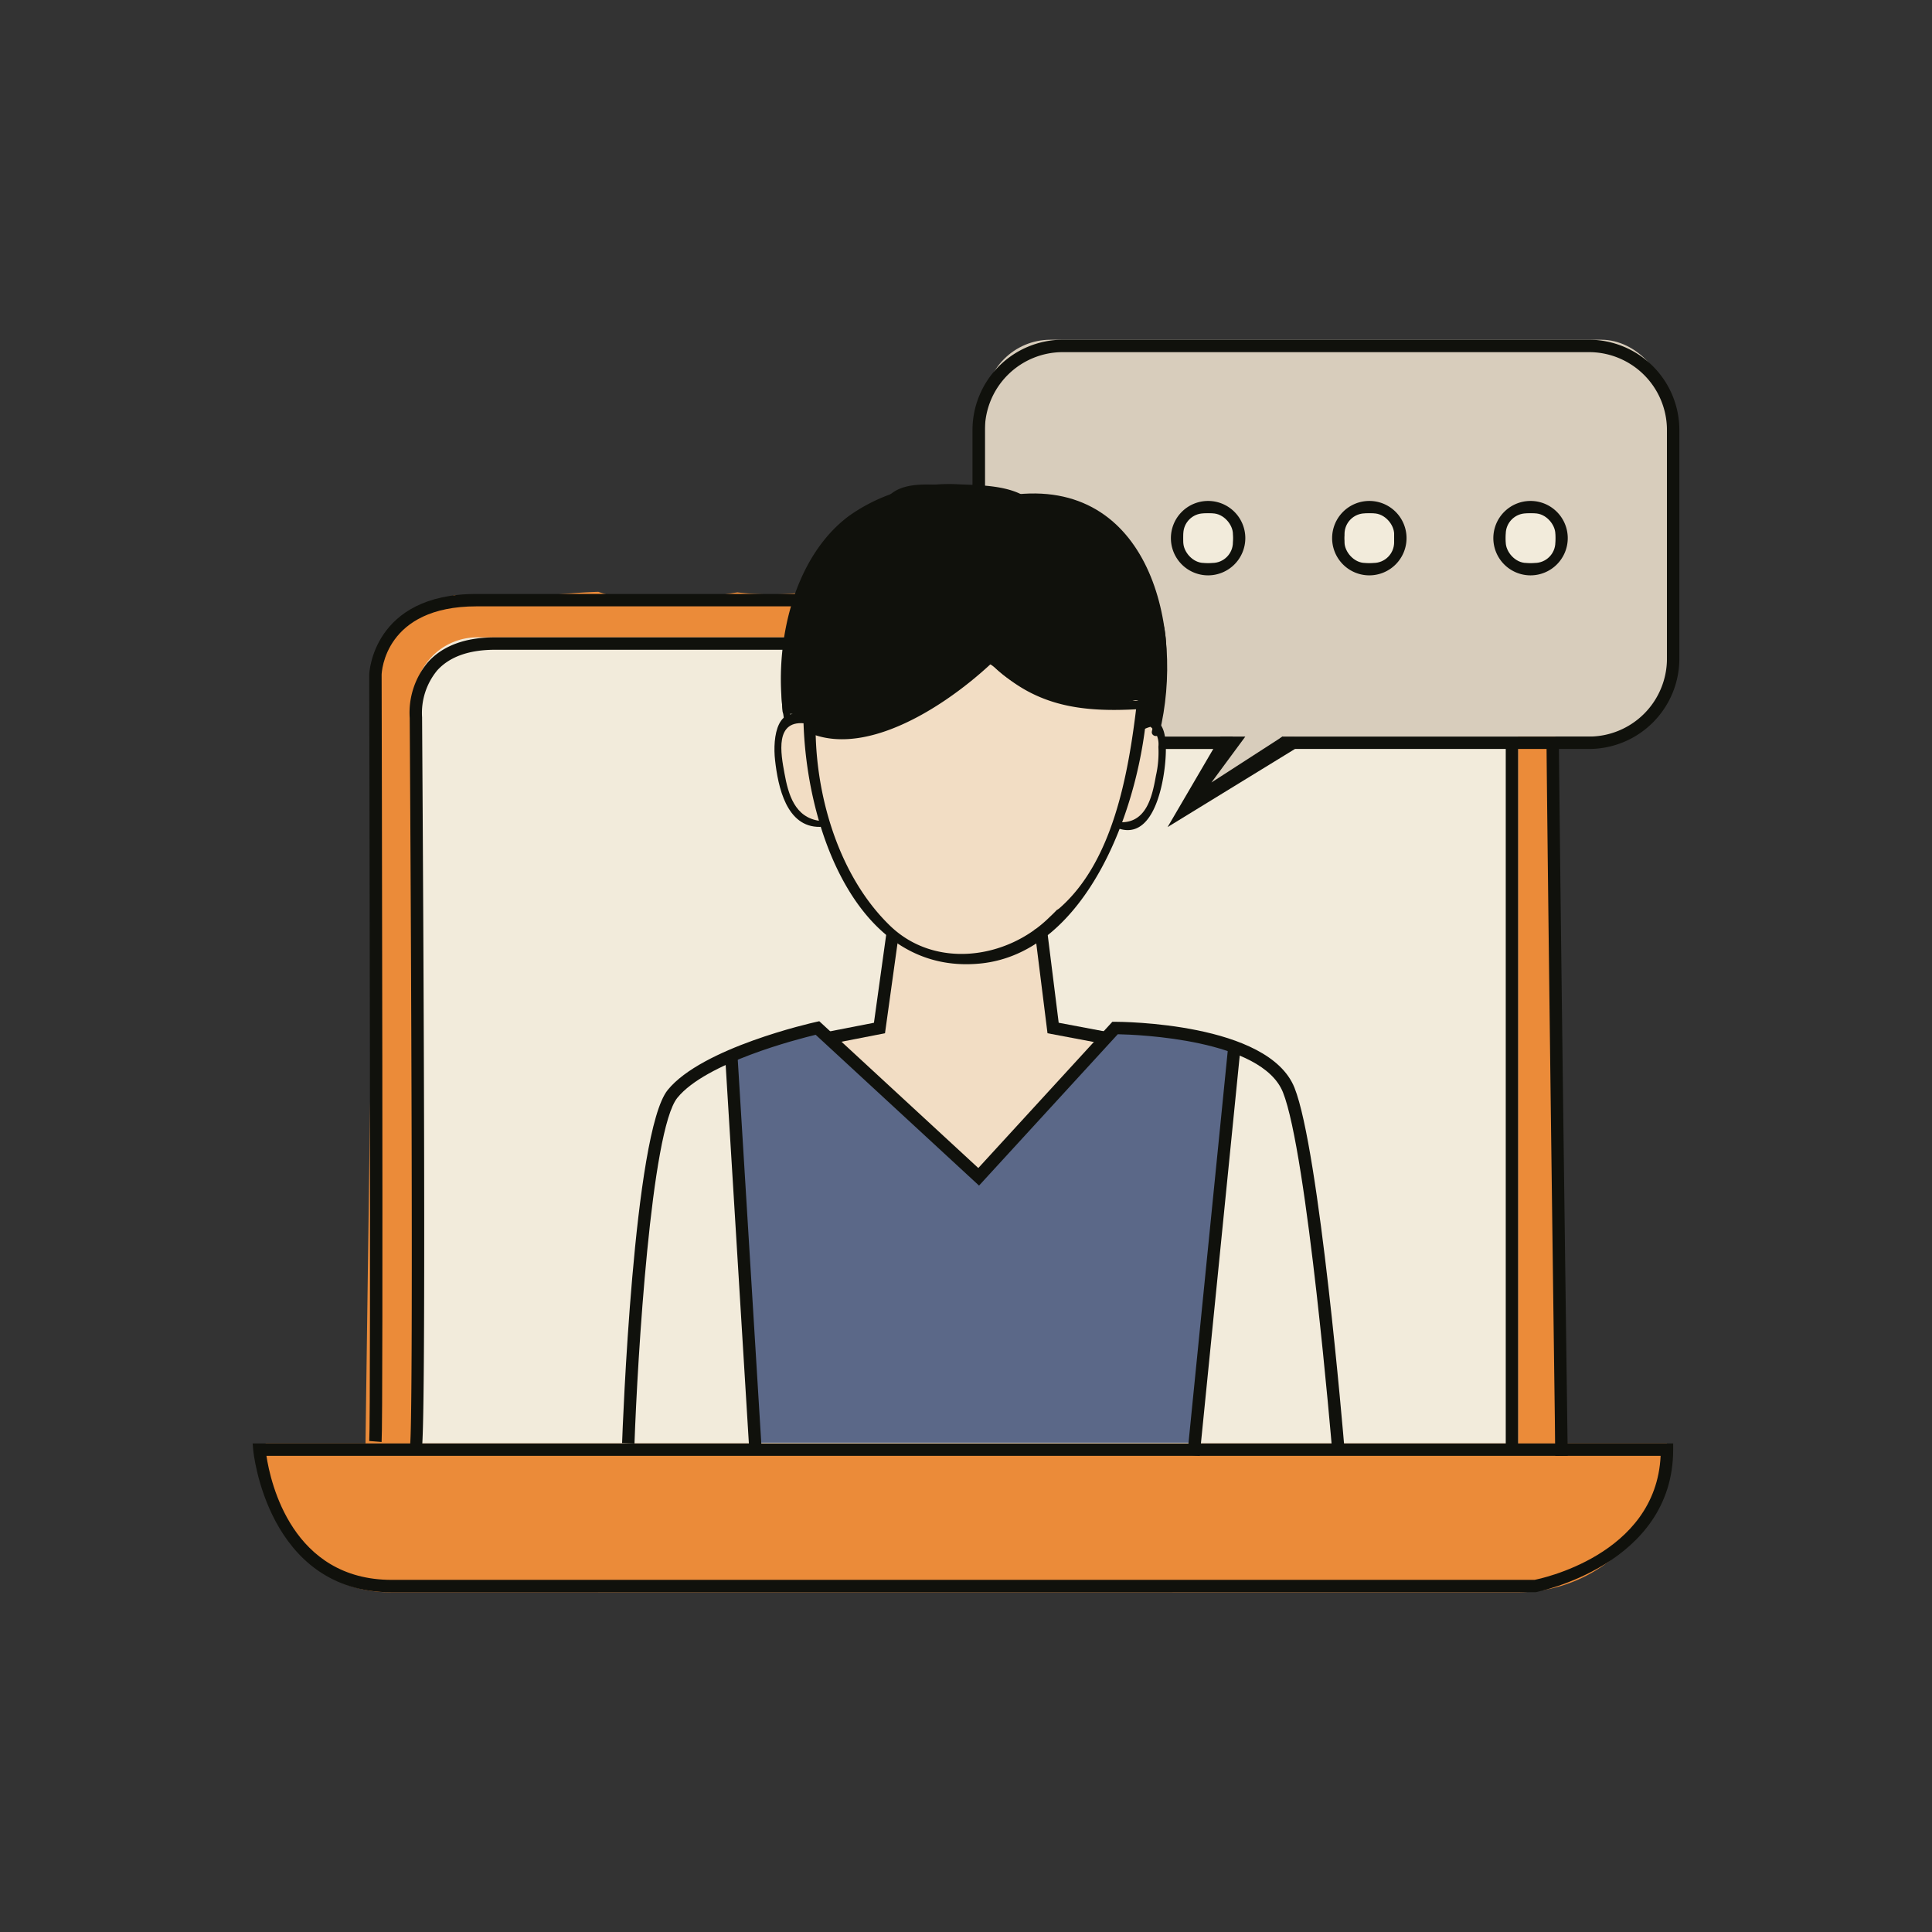
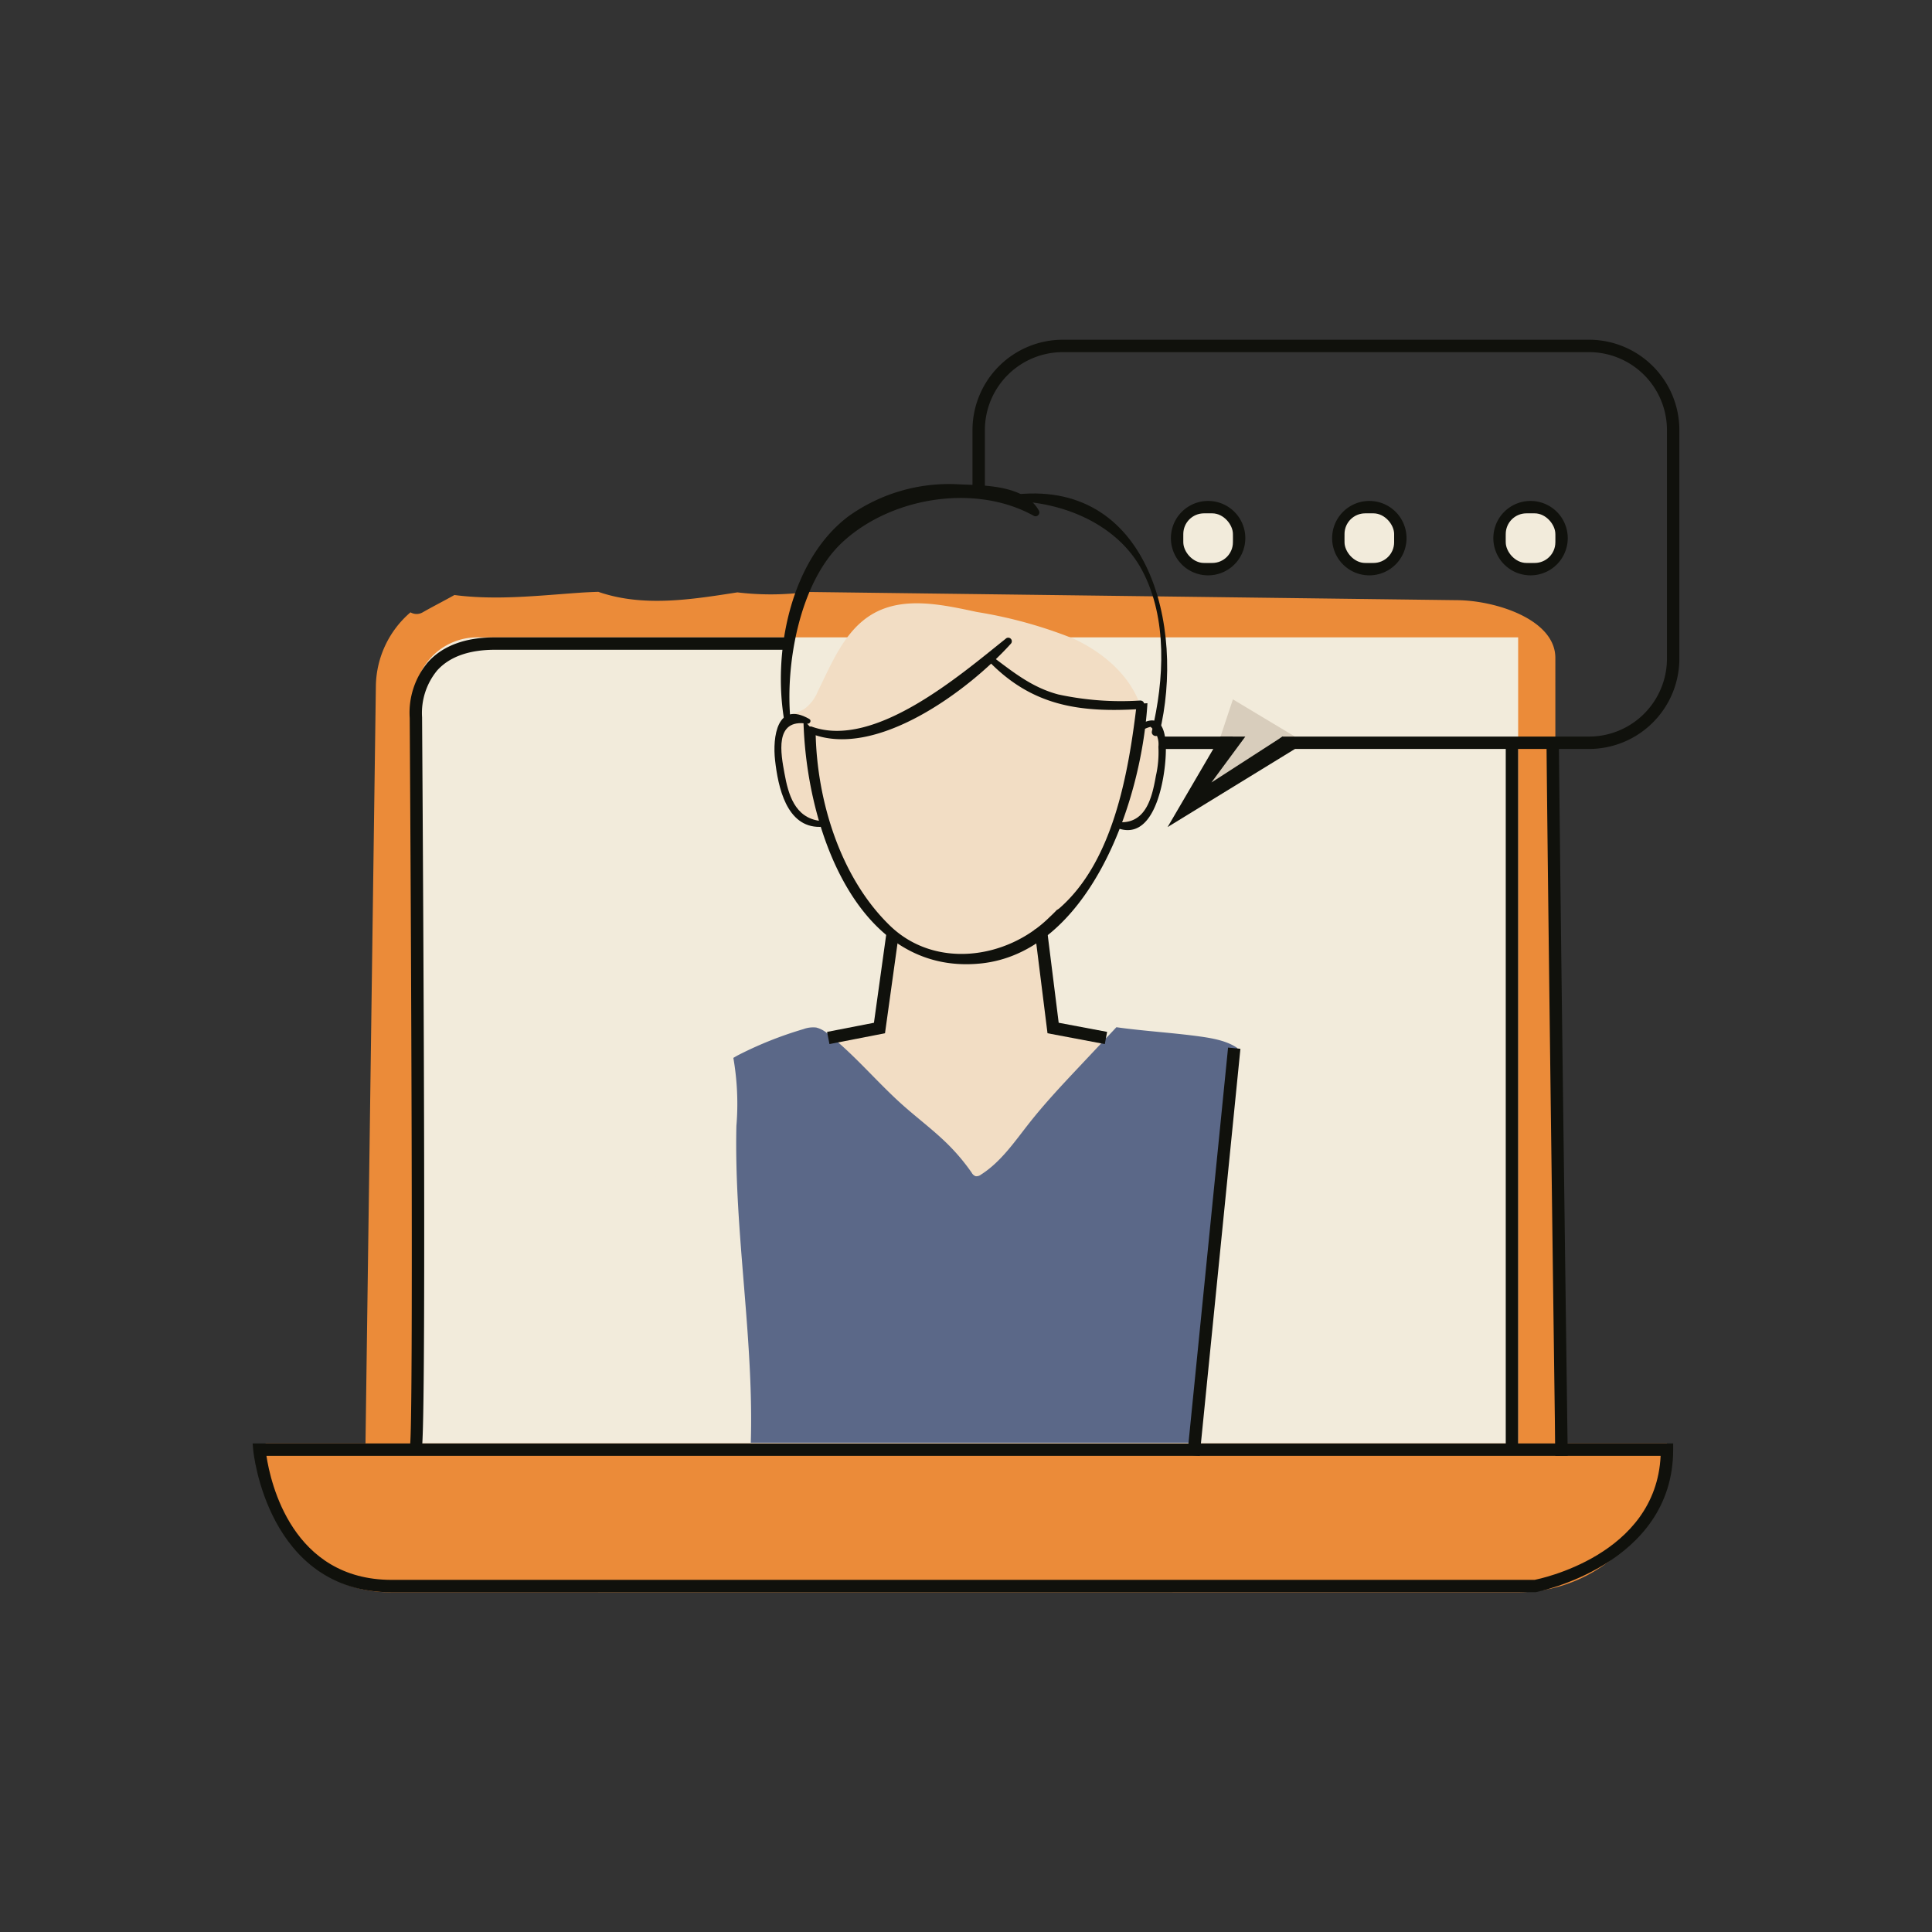
<svg xmlns="http://www.w3.org/2000/svg" viewBox="0 0 187.144 187.144">
  <rect x="0" y="0" width="187.144" height="187.144" fill="#333333" stroke="none" />
  <title>Монтажная область 56 копия1</title>
  <g id="e0c27d95-db98-4293-ba13-e5c6aaa86f6d" data-name="Слой 3">
    <path d="M141.05,58.135l-62.837-.795a27.019,27.019,0,0,1-6.787.04c-4.487.701-9.142,1.449-13.473-.053-.642.021-1.284.05-1.924.096-4.026.286-8.005.734-12.011.214-1.015.571-2.057,1.095-3.078,1.679a1.171,1.171,0,0,1-1.178-.002A9.58,9.58,0,0,0,36.409,66.449l-1.071,78.177,115.322-1.201V63.73C150.66,59.976,144.803,58.135,141.05,58.135Z" style="fill:#eb8b39" />
    <path d="M46.216,61.738H147.056a0,0,0,0,1,0,0v79.284a0,0,0,0,1,0,0H40.143a0,0,0,0,1,0,0V67.812A6.073,6.073,0,0,1,46.216,61.738Z" style="fill:#f2ebdb" />
    <path d="M119.427,67.745l-1.201,3.604s-2.403,7.208-2.403,6.006,9.61-6.006,9.61-6.006Z" style="fill:#d8cdbc" />
-     <rect x="95.401" y="32.908" width="66.07" height="38.441" rx="6.363" style="fill:#d8cdbc" />
    <path d="M75.954,70.312a13.814,13.814,0,0,0,.225,6.692,4.746,4.746,0,0,0,1.221,2.261,2.096,2.096,0,0,0,2.397.391c1.134,3.528,2.375,7.226,5.117,9.719A3.757,3.757,0,0,1,86.294,91.13a3.146,3.146,0,0,1-.02,1.119q-.438,3.144-.977,6.273A1.293,1.293,0,0,1,84.139,99.834q-1.909.558-3.831,1.073A152.173,152.173,0,0,1,94.796,114.315a162.863,162.863,0,0,0,12.823-13.767,17.476,17.476,0,0,1-4.292-.649,1.934,1.934,0,0,1-1.209-.725,2.028,2.028,0,0,1-.209-.906l-.562-7.838c1.676-1.034,2.629-2.822,3.708-4.469a36.158,36.158,0,0,0,3.534-6.263,2.563,2.563,0,0,0,2.463-1.12,6.609,6.609,0,0,0,.989-2.659,35.48,35.48,0,0,0,.571-4.043,1.313,1.313,0,0,0-.096-.773c-.205-.353-.67-.439-1.009-.666a3.118,3.118,0,0,1-.952-1.812c-.954-3.094-3.63-5.405-6.57-6.76a43.933,43.933,0,0,0-9.34-2.581c-3.36-.718-7.075-1.544-10.061.154-2.723,1.549-3.977,4.719-5.364,7.529a3.966,3.966,0,0,1-1.28,1.689c-.428.272-.944.38-1.37.655S75.712,69.866,75.954,70.312Z" style="fill:#f2ddc4" />
-     <path d="M86.198,48.344a3.015,3.015,0,0,0-2.226.913,22.943,22.943,0,0,0-8.175,19.56.467.467,0,0,0,.141.352c.137.098.324.024.49-.006.893-.161,1.396.992,2.168,1.469a2.913,2.913,0,0,0,1.375.336,18.375,18.375,0,0,0,10.227-2.763,30.266,30.266,0,0,0,4.368-3.129c.932-.794.911-1.159,1.818-.389a10.891,10.891,0,0,0,2.283,1.653,20.776,20.776,0,0,0,3.476,1.215,25.338,25.338,0,0,0,4.616.67,13.909,13.909,0,0,0,3.147-.378.478.478,0,0,1,.396.067.491.491,0,0,1,.093.398l-.106,1.733,1.888-.114a38.998,38.998,0,0,0,.747-5.548,14.256,14.256,0,0,0-.105-3.363,17.438,17.438,0,0,0-1.048-3.299,18.919,18.919,0,0,0-3.374-6.188,10.521,10.521,0,0,0-6.202-3.138c-.915-.13-1.842-.15-2.76-.262-1.542-.188-3.042-.632-4.576-.872a34.384,34.384,0,0,0-4.249-.314c-1.55-.049-3.267-.036-4.423.997C85.952,48.15,85.994,48.107,86.198,48.344Z" style="fill:#10110c" />
    <path d="M68.245,139.749h49.153a4.802,4.802,0,0,0,.846-1.216,28.173,28.173,0,0,0,2.376-5.769,39.52,39.52,0,0,0,.861-10.84q-.108-8.381-.216-16.761a5.552,5.552,0,0,0-.45-2.583c-.815-1.517-2.767-1.923-4.472-2.165-2.656-.376-5.546-.536-8.202-.913l-3.556,3.779c-1.678,1.783-3.359,3.57-4.875,5.492-1.424,1.806-2.749,3.775-4.69,5.008a.694.694,0,0,1-.52.151.734.734,0,0,1-.375-.337,19.64,19.64,0,0,0-2.206-2.647c-1.405-1.413-3.017-2.602-4.503-3.929-2.487-2.222-4.622-4.831-7.245-6.889a2.651,2.651,0,0,0-1.107-.598,2.71,2.71,0,0,0-1.243.155,36.492,36.492,0,0,0-6.186,2.452c-6.193,3.136-5.362,12.654-5.379,19.596a107.304,107.304,0,0,0,.985,14.765A8.007,8.007,0,0,0,68.245,139.749Z" style="fill:#5b6888" />
    <path d="M60.745,140.127a296.165,296.165,0,0,1,3.335-29.892,10.91,10.91,0,0,1,1.567-4.584c1.253-1.736,3.359-2.6,5.353-3.379a25.806,25.806,0,0,1,.333,6.776c-.244,10.516,1.799,20.998,1.365,31.507a30.125,30.125,0,0,1-8.03-.224,8.873,8.873,0,0,0-2.812-.199,2.047,2.047,0,0,1-.987.038c-.653-.227-.732-1.104-.694-1.795" style="fill:#f2ebdb" />
    <path d="M116.29,135.899l.878-9.764c.716-7.957,1.432-15.916,2.441-23.841.059-.464.286-1.067.75-1.007a.895.895,0,0,1,.429.233,14.493,14.493,0,0,1,3.287,3.453,13.664,13.664,0,0,1,1.348,3.202,71.836,71.836,0,0,1,2.421,14.102q.901,9.104,1.467,18.237c-.031-.495-8.684-.487-9.519-.438-.916.053-3.086.789-3.704-.046C115.479,139.209,116.205,136.844,116.29,135.899Z" style="fill:#f2ebdb" />
    <path d="M25.728,139.821H161.471a0,0,0,0,1,0,0v0A14.415,14.415,0,0,1,147.056,154.236H37.728a12,12,0,0,1-12-12v-2.415A0,0,0,0,1,25.728,139.821Z" style="fill:#eb8b39" />
    <path d="M150.501,71.951a1.131,1.131,0,0,1-.354.036,1.195,1.195,0,0,1-.343.09c.182,19.014.848,68.377.855,68.952l1.201-.016c-.008-.579-.682-50.514-.859-69.269A2.593,2.593,0,0,1,150.501,71.951Z" style="fill:#10110c" />
-     <path d="M77.931,57.534H46.15c-10.08,0-10.383,7.716-10.386,7.809.002.721.173,72.077.002,74.241l1.198.095c.175-2.213.009-71.394.002-74.321.008-.27.305-6.623,9.184-6.623l31.393-.002C77.668,58.337,77.798,57.935,77.931,57.534Z" style="fill:#10110c" />
    <path d="M37.946,154.236c-12.064,0-13.405-13.624-13.417-13.762l-.057-.653H162.072v.601c0,11.18-13.175,13.779-13.308,13.804ZM25.808,141.022c.399,2.62,2.502,12.013,12.138,12.013H148.653c.385-.083,11.75-2.34,12.204-12.013Z" style="fill:#10110c" />
    <path d="M145.855,71.773V139.952H147.056V71.926C146.657,71.885,146.255,71.827,145.855,71.773Z" style="fill:#10110c" />
    <path d="M76.723,61.738H47.951c-2.874,0-5.06.808-6.496,2.4a7.613,7.613,0,0,0-1.768,5.412c.124,18.998.371,68.7.023,70.513l.577.16.547.249c.461-1.014.191-49.941.051-70.987a6.474,6.474,0,0,1,1.462-4.542c1.199-1.329,3.084-2.003,5.604-2.003H76.518C76.58,62.536,76.64,62.131,76.723,61.738Z" style="fill:#10110c" />
-     <path d="M129.039,140.471c-.024-.287-2.422-28.809-4.765-34.664-2.056-5.139-14.067-5.587-15.999-5.625l-13.44,14.661-15.825-14.608c-1.758.422-10.635,2.695-13.398,6.105-2.543,3.138-3.86,25.238-4.153,33.488l-1.2-.042c.043-1.228,1.105-30.112,4.419-34.203,3.321-4.098,13.925-6.493,14.375-6.593l.307-.068,15.405,14.22,12.985-14.166h.264c.605,0,14.851.073,17.376,6.384,2.408,6.02,4.748,33.829,4.846,35.01Z" style="fill:#10110c" />
-     <rect x="71.415" y="102.485" width="1.201" height="37.972" transform="translate(-7.299 4.635) rotate(-3.509)" style="fill:#10110c" />
    <rect x="97.763" y="120.655" width="39.64" height="1.201" transform="translate(-14.782 226.177) rotate(-84.284)" style="fill:#10110c" />
    <path d="M86.1,89.909l-.167-.023L84.655,99.071l-4.539.884.23,1.179,5.38-1.048L86.99,91.001A2.405,2.405,0,0,1,86.1,89.909Z" style="fill:#10110c" />
    <polygon points="107.018 101.134 101.467 100.087 100.211 90.043 101.403 89.894 102.55 99.069 107.241 99.954 107.018 101.134" style="fill:#10110c" />
    <path d="M110.285,68.151a.953.953,0,0,1-.167-.035c-.838,7.165-2.388,15.381-7.478,19.845a1.377,1.377,0,0,1-.275.186c-.224.242-.462.471-.703.696-4.117,4.075-11.082,5.041-15.439.837-4.816-4.648-7.113-12.14-7.217-18.788-.026-.021-.052-.042-.078-.063l-.002.003-.01-.013a5.315,5.315,0,0,1-1.093-1.217C78.027,80.224,83.064,94.493,94.94,93.333c10.34-1.01,15.602-15.223,16.208-25.218C110.863,68.14,110.575,68.15,110.285,68.151Z" style="fill:#10110c" />
-     <path d="M78.383,69.638c-3.113-1.774-3.561,1.761-3.304,4.021.287,2.528,1.083,6.481,4.339,6.438.385-.005.361-.536,0-.582-2.445-.312-3.063-2.59-3.429-4.601-.337-1.85-1.032-5.338,2.199-4.813.267.043.463-.311.195-.463Z" style="fill:#10110c" />
+     <path d="M78.383,69.638c-3.113-1.774-3.561,1.761-3.304,4.021.287,2.528,1.083,6.481,4.339,6.438.385-.005.361-.536,0-.582-2.445-.312-3.063-2.59-3.429-4.601-.337-1.85-1.032-5.338,2.199-4.813.267.043.463-.311.195-.463" style="fill:#10110c" />
    <path d="M110.23,70.988a3.715,3.715,0,0,1,1.216-.585,2.207,2.207,0,0,1,.762,1.938,10.22,10.22,0,0,1-.241,2.812c-.358,1.991-.916,4.672-3.601,4.488-.356-.024-.381.482-.08.59,3.208,1.144,4.234-3.544,4.511-5.705.308-2.41.357-6.37-2.851-4.025-.286.209-.028.685.284.486Z" style="fill:#10110c" />
    <path d="M76.578,69.825c-.542-5.395.858-13.383,4.97-17.25,4.669-4.391,12.876-5.787,18.584-2.612a.369.369,0,0,0,.501-.501c-1.338-2.432-5.108-2.445-7.635-2.541a16.745,16.745,0,0,0-10.815,3.093c-5.654,4.263-7.371,13.248-6.195,19.891.058.33.624.258.59-.08Z" style="fill:#10110c" />
    <path d="M98.018,48.541c4.891.041,10.24,2.216,12.628,6.732,2.457,4.647,2.119,10.601.933,15.557-.112.469.609.67.724.2,2.522-10.268-1.003-24.88-14.365-23.078-.342.046-.249.587.08.59Z" style="fill:#10110c" />
    <path d="M78.385,70.988c6.36,2.724,15.492-4.158,19.523-8.625a.347.347,0,0,0-.491-.491C93.019,65.38,84.715,72.578,78.638,70.388c-.346-.125-.596.453-.253.6Z" style="fill:#10110c" />
    <path d="M95.715,63.985c4.223,4.395,8.827,5.062,14.724,4.698.526-.033.536-.835,0-.826a28.77,28.77,0,0,1-7.925-.588c-2.565-.679-4.385-2.176-6.458-3.726-.263-.196-.555.219-.341.442Z" style="fill:#10110c" />
    <path d="M112.547,72.55h5.679c.022-.058-.032.059,0,0,.181-.337,1.026-.862,1.201-1.201h-7.108a1.971,1.971,0,0,1,.24,1.019c0,.006.004.011.004.017v.051C112.563,72.477,112.55,72.51,112.547,72.55Z" style="fill:#10110c" />
    <path d="M153.927,32.908H102.946a8.756,8.756,0,0,0-8.746,8.746v6.172a1.375,1.375,0,0,1,1.201-.17v-6.002a7.553,7.553,0,0,1,7.544-7.544h50.981a7.553,7.553,0,0,1,7.544,7.544V63.804a7.553,7.553,0,0,1-7.544,7.544h-29.695c-.557.364-.705.755-1.201,1.201h30.896a8.756,8.756,0,0,0,8.746-8.746V41.654A8.756,8.756,0,0,0,153.927,32.908Z" style="fill:#10110c" />
    <polygon points="113.1 80.115 118.226 71.349 120.628 71.349 117.345 75.796 124.232 71.349 125.433 72.55 113.1 80.115" style="fill:#10110c" />
    <path d="M117.024,55.732a3.604,3.604,0,1,1,3.604-3.604A3.608,3.608,0,0,1,117.024,55.732Zm0-6.006a2.403,2.403,0,1,0,2.403,2.403A2.405,2.405,0,0,0,117.024,49.726Z" style="fill:#10110c" />
    <path d="M132.641,55.732a3.604,3.604,0,1,1,3.604-3.604A3.608,3.608,0,0,1,132.641,55.732Zm0-6.006a2.403,2.403,0,1,0,2.403,2.403A2.405,2.405,0,0,0,132.641,49.726Z" style="fill:#10110c" />
    <path d="M148.257,55.732a3.604,3.604,0,1,1,3.604-3.604A3.608,3.608,0,0,1,148.257,55.732Zm0-6.006a2.403,2.403,0,1,0,2.403,2.403A2.405,2.405,0,0,0,148.257,49.726Z" style="fill:#10110c" />
    <rect x="114.622" y="49.726" width="4.805" height="4.805" rx="2" style="fill:#f2ebdb" />
    <rect x="130.238" y="49.726" width="4.805" height="4.805" rx="2" style="fill:#f2ebdb" />
    <rect x="145.855" y="49.726" width="4.805" height="4.805" rx="2" style="fill:#f2ebdb" />
  </g>
</svg>